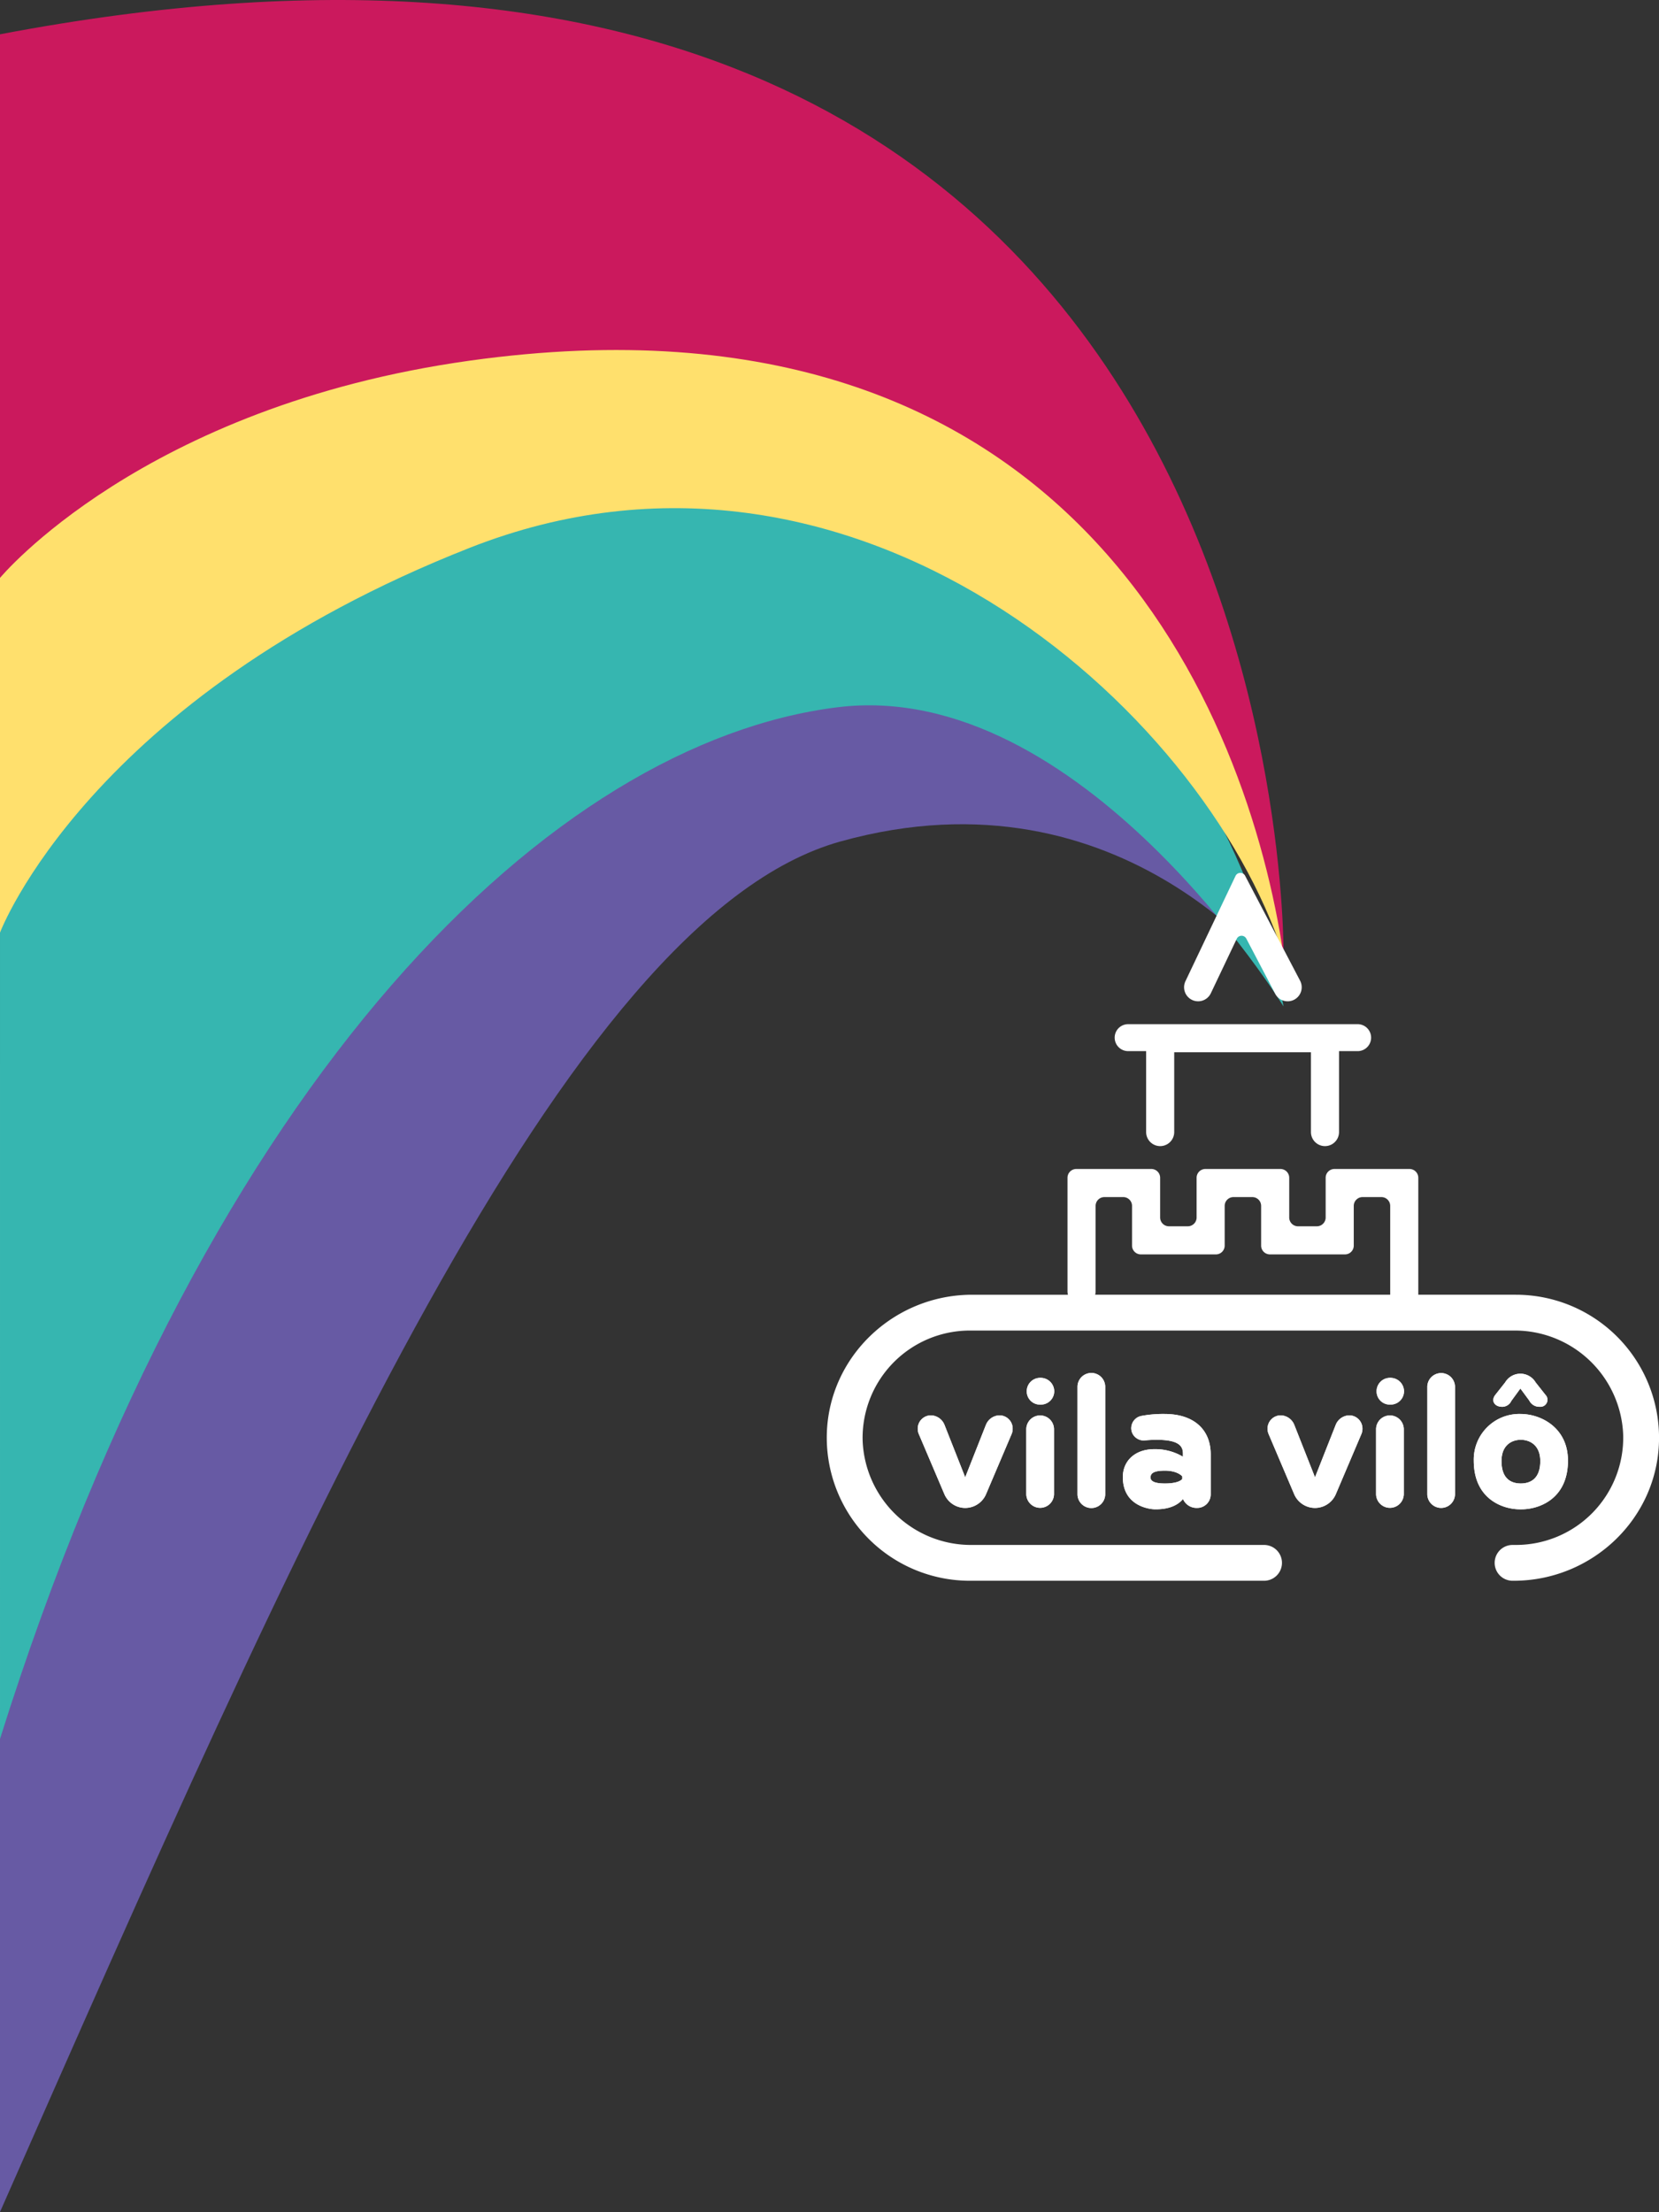
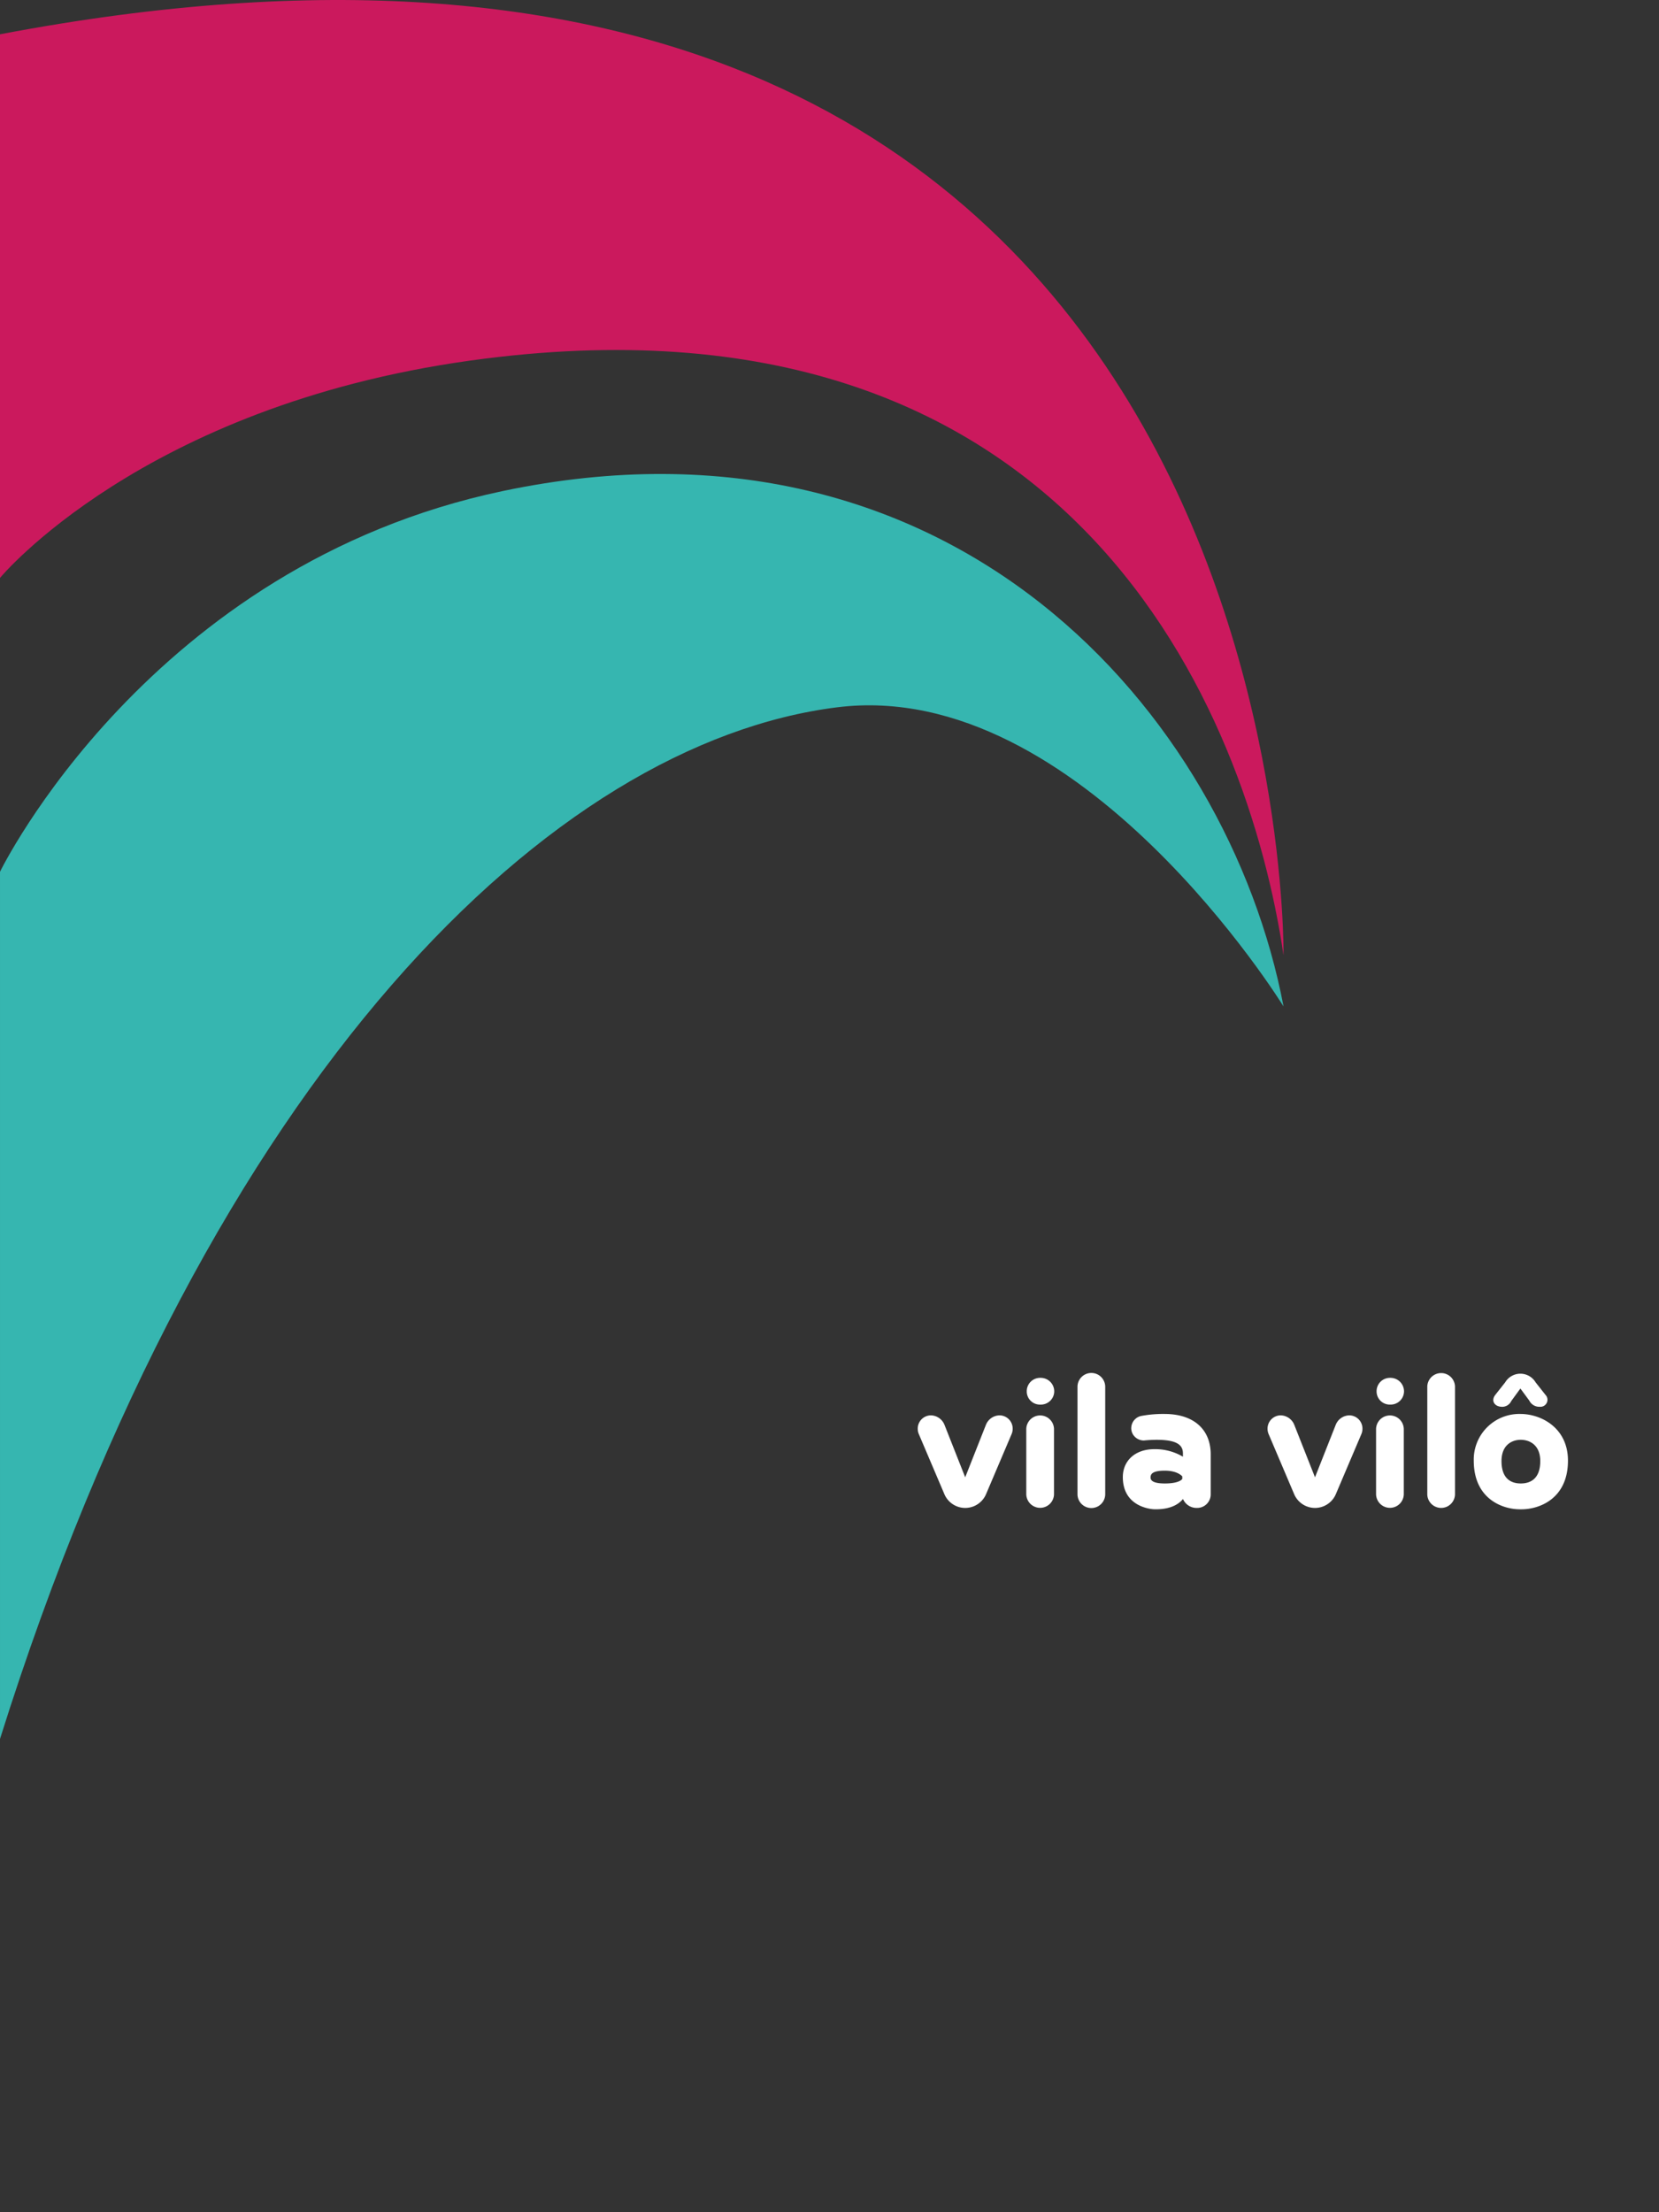
<svg xmlns="http://www.w3.org/2000/svg" width="295.339" height="393.628" viewBox="0 0 295.339 393.628">
  <rect x="0" y="0" width="295.339" height="393.628" fill="#333333" stroke="none" />
  <g transform="translate(0 0)">
    <g transform="translate(287.884 88.153)">
-       <path d="M-59.385,86.79S-87.51,47.427-138.306,61.6c-48.907,13.645-96.986,124.641-149.578,243.875V101.257s43.248-67.1,106.7-77.563,103.526,27.03,121.8,63.1Z" transform="translate(0)" fill="#675aa4" />
      <path d="M-59.385,90.948s-36.1-58.659-79.474-53.235c-50.334,6.3-111.525,64.359-149.024,183.573V66.98s26.52-54.516,89.532-67.758C-118.315-17.6-69.329,38.834-59.385,90.948Z" transform="translate(0 0)" fill="#36b6b0" />
-       <path d="M-287.884-3.763V77.806s15.766-41.787,83.657-68.489S-73.864,37.307-59.385,81.84h0S-65.247-27.845-160.28-40.806C-237.651-51.358-287.884-3.763-287.884-3.763Z" transform="translate(0)" fill="#ffe06d" />
      <path d="M-287.884-82.049V14.687s25.242-30.524,83.657-38.666C-96.543-38.99-65.7,39.022-59.386,81.84h0S-56.629-126-287.884-82.049Z" transform="translate(0)" fill="#cb195d" />
    </g>
    <g transform="translate(147.188 155.331)">
      <path d="M52.422,224.024a2.672,2.672,0,0,1,2.426-1.708,2.358,2.358,0,0,1,2.343,2.4,2.407,2.407,0,0,1-.209.976L52.464,236.31a4.032,4.032,0,0,1-7.444,0L40.5,225.692a2.4,2.4,0,0,1-.209-.976,2.358,2.358,0,0,1,2.342-2.4,2.673,2.673,0,0,1,2.426,1.708l3.68,9.317,3.68-9.316Zm9.7-8.381a2.413,2.413,0,0,1,2.467,2.4,2.38,2.38,0,0,1-2.467,2.359,2.344,2.344,0,0,1-2.425-2.359A2.377,2.377,0,0,1,62.125,215.643Zm2.426,20.748a2.469,2.469,0,0,1-4.935,0V224.715a2.469,2.469,0,0,1,4.935,0Zm9.117,0a2.468,2.468,0,0,1-4.935,0v-19.2a2.468,2.468,0,0,1,4.935,0Zm13.718-3.214s-.795-1.017-3.095-1.017c-2.175,0-2.552.57-2.552,1.221,0,.61.628,1.057,2.552,1.057,2.676,0,3.095-.813,3.095-.813Zm-3.137-11.106c5.144,0,8.2,2.725,8.2,7.2v7.119a2.413,2.413,0,0,1-2.467,2.4,2.624,2.624,0,0,1-2.467-1.587c-1.506,1.831-4.14,1.831-4.977,1.831S76.8,238.548,76.8,233.3c0-2.848,2.133-4.964,5.6-4.964a9.63,9.63,0,0,1,5.1,1.342v-.569c0-1.383-.837-2.441-4.684-2.441q-1.132.005-2.259.121a2.281,2.281,0,0,1-1.6-.64,2.157,2.157,0,0,1-.659-1.556,2.235,2.235,0,0,1,1.715-2.157,21.078,21.078,0,0,1,4.224-.366Zm30.446,1.953a2.672,2.672,0,0,1,2.425-1.708,2.358,2.358,0,0,1,2.342,2.4,2.4,2.4,0,0,1-.209.976l-4.517,10.618a4.032,4.032,0,0,1-7.444,0l-4.517-10.618a2.4,2.4,0,0,1-.209-.976,2.358,2.358,0,0,1,2.342-2.4,2.672,2.672,0,0,1,2.425,1.708l3.681,9.317Zm9.7-8.381a2.413,2.413,0,0,1,2.467,2.4A2.379,2.379,0,0,1,124.4,220.4a2.344,2.344,0,0,1-2.425-2.359A2.377,2.377,0,0,1,124.4,215.643Zm2.426,20.748a2.469,2.469,0,0,1-4.935,0V224.715a2.469,2.469,0,0,1,4.935,0v11.677Zm9.117,0a2.468,2.468,0,0,1-4.934,0v-19.2a2.468,2.468,0,0,1,4.934,0v19.2Zm7.178-17.724c-.826,1.061-.132,2.058,1.058,2.122a1.786,1.786,0,0,0,1.785-1.029l1.62-2.219,1.587,2.155a1.981,1.981,0,0,0,1.851,1.093,1.253,1.253,0,0,0,1.025-2.122l-1.752-2.219a3.153,3.153,0,0,0-5.422,0Zm8,11.784c0-2.889-1.924-3.784-3.471-3.784s-3.429.9-3.429,3.783c0,3.418,2.007,3.987,3.429,3.987s3.471-.569,3.471-3.987Zm-3.639,8.584c-2.969,0-8.2-1.75-8.2-8.665a8.113,8.113,0,0,1,8.323-8.3c3.639,0,8.447,2.441,8.447,8.3,0,6.916-5.269,8.665-8.238,8.665Z" transform="translate(-24.1 -125.784)" fill="#fff" fill-rule="evenodd" />
-       <path d="M52.422,224.024a2.672,2.672,0,0,1,2.426-1.708,2.358,2.358,0,0,1,2.343,2.4,2.407,2.407,0,0,1-.209.976L52.464,236.31a4.032,4.032,0,0,1-7.444,0L40.5,225.692a2.4,2.4,0,0,1-.209-.976,2.358,2.358,0,0,1,2.342-2.4,2.673,2.673,0,0,1,2.426,1.708l3.68,9.317,3.68-9.316Zm9.7-8.381a2.413,2.413,0,0,1,2.467,2.4,2.38,2.38,0,0,1-2.467,2.359,2.344,2.344,0,0,1-2.425-2.359A2.377,2.377,0,0,1,62.125,215.643Zm2.426,20.748a2.469,2.469,0,0,1-4.935,0V224.715a2.469,2.469,0,0,1,4.935,0Zm9.117,0a2.468,2.468,0,0,1-4.935,0v-19.2a2.468,2.468,0,0,1,4.935,0Zm13.718-3.214s-.795-1.017-3.095-1.017c-2.175,0-2.552.57-2.552,1.221,0,.61.628,1.057,2.552,1.057,2.676,0,3.095-.813,3.095-.813Zm-3.137-11.106c5.144,0,8.2,2.725,8.2,7.2v7.119a2.413,2.413,0,0,1-2.467,2.4,2.624,2.624,0,0,1-2.467-1.587c-1.506,1.831-4.14,1.831-4.977,1.831S76.8,238.548,76.8,233.3c0-2.848,2.133-4.964,5.6-4.964a9.63,9.63,0,0,1,5.1,1.342v-.569c0-1.383-.837-2.441-4.684-2.441q-1.132.005-2.259.121a2.281,2.281,0,0,1-1.6-.64,2.157,2.157,0,0,1-.659-1.556,2.235,2.235,0,0,1,1.715-2.157,21.078,21.078,0,0,1,4.224-.366Zm30.446,1.953a2.672,2.672,0,0,1,2.425-1.708,2.358,2.358,0,0,1,2.342,2.4,2.4,2.4,0,0,1-.209.976l-4.517,10.618a4.032,4.032,0,0,1-7.444,0l-4.517-10.618a2.4,2.4,0,0,1-.209-.976,2.358,2.358,0,0,1,2.342-2.4,2.672,2.672,0,0,1,2.425,1.708l3.681,9.317Zm9.7-8.381a2.413,2.413,0,0,1,2.467,2.4A2.379,2.379,0,0,1,124.4,220.4a2.344,2.344,0,0,1-2.425-2.359A2.377,2.377,0,0,1,124.4,215.643Zm2.426,20.748a2.469,2.469,0,0,1-4.935,0V224.715a2.469,2.469,0,0,1,4.935,0v11.677Zm9.117,0a2.468,2.468,0,0,1-4.934,0v-19.2a2.468,2.468,0,0,1,4.934,0v19.2Zm7.178-17.724c-.826,1.061-.132,2.058,1.058,2.122a1.786,1.786,0,0,0,1.785-1.029l1.62-2.219,1.587,2.155a1.981,1.981,0,0,0,1.851,1.093,1.253,1.253,0,0,0,1.025-2.122l-1.752-2.219a3.153,3.153,0,0,0-5.422,0Zm8,11.784c0-2.889-1.924-3.784-3.471-3.784s-3.429.9-3.429,3.783c0,3.418,2.007,3.987,3.429,3.987s3.471-.569,3.471-3.987Zm-3.639,8.584c-2.969,0-8.2-1.75-8.2-8.665a8.113,8.113,0,0,1,8.323-8.3c3.639,0,8.447,2.441,8.447,8.3,0,6.916-5.269,8.665-8.238,8.665Z" transform="translate(-24.1 -125.784)" fill="#fff" fill-rule="evenodd" />
-       <path d="M47.854,74.478V59.259a1.565,1.565,0,0,1,1.565-1.566h3.356a1.565,1.565,0,0,1,1.565,1.565v7.068a1.565,1.565,0,0,0,1.566,1.565H69.267a1.565,1.565,0,0,0,1.565-1.565V59.259A1.565,1.565,0,0,1,72.4,57.693h3.356a1.565,1.565,0,0,1,1.565,1.565v7.068a1.565,1.565,0,0,0,1.566,1.565H92.246a1.565,1.565,0,0,0,1.565-1.565V59.259a1.565,1.565,0,0,1,1.565-1.566h3.357a1.565,1.565,0,0,1,1.565,1.565v15.81H47.776a2.479,2.479,0,0,0,.078-.591m74.848.591H105.3V54.256a1.565,1.565,0,0,0-1.566-1.565H90.374a1.565,1.565,0,0,0-1.565,1.565v7.068a1.565,1.565,0,0,1-1.565,1.565H83.887a1.565,1.565,0,0,1-1.565-1.565V54.256a1.565,1.565,0,0,0-1.565-1.566H67.4a1.565,1.565,0,0,0-1.566,1.565v7.068a1.565,1.565,0,0,1-1.565,1.565H60.908a1.565,1.565,0,0,1-1.565-1.565V54.256a1.565,1.565,0,0,0-1.565-1.566H44.417a1.565,1.565,0,0,0-1.566,1.565V74.478a2.5,2.5,0,0,0,.078.591H25.876C11.941,75.069.269,86.094,0,100.027a25.477,25.477,0,0,0,25.445,25.941H77.9a3.187,3.187,0,0,0,0-6.373H25.808A19.31,19.31,0,0,1,6.379,100.978a19.1,19.1,0,0,1,19.07-19.536h96.9a19.31,19.31,0,0,1,19.428,18.616,19.1,19.1,0,0,1-19.07,19.536h-.625a3.187,3.187,0,1,0,0,6.374h.2c13.935,0,25.608-11.025,25.872-24.958A25.476,25.476,0,0,0,122.7,75.069M94.5,26.92H53.649a2.4,2.4,0,1,0,0,4.8h3.2v14.4a2.5,2.5,0,1,0,5,0v-14.2H86.189v14.2a2.5,2.5,0,1,0,5,0v-14.4H94.5a2.4,2.4,0,1,0,0-4.8M68.365,21.426l4.612-9.693a.955.955,0,0,1,1.708-.033l5.143,9.812A2.5,2.5,0,1,0,84.26,19.19L74.47.511a.955.955,0,0,0-1.708.033L63.848,19.276a2.5,2.5,0,1,0,4.517,2.15" transform="translate(0)" fill="#fff" fill-rule="evenodd" />
    </g>
  </g>
</svg>